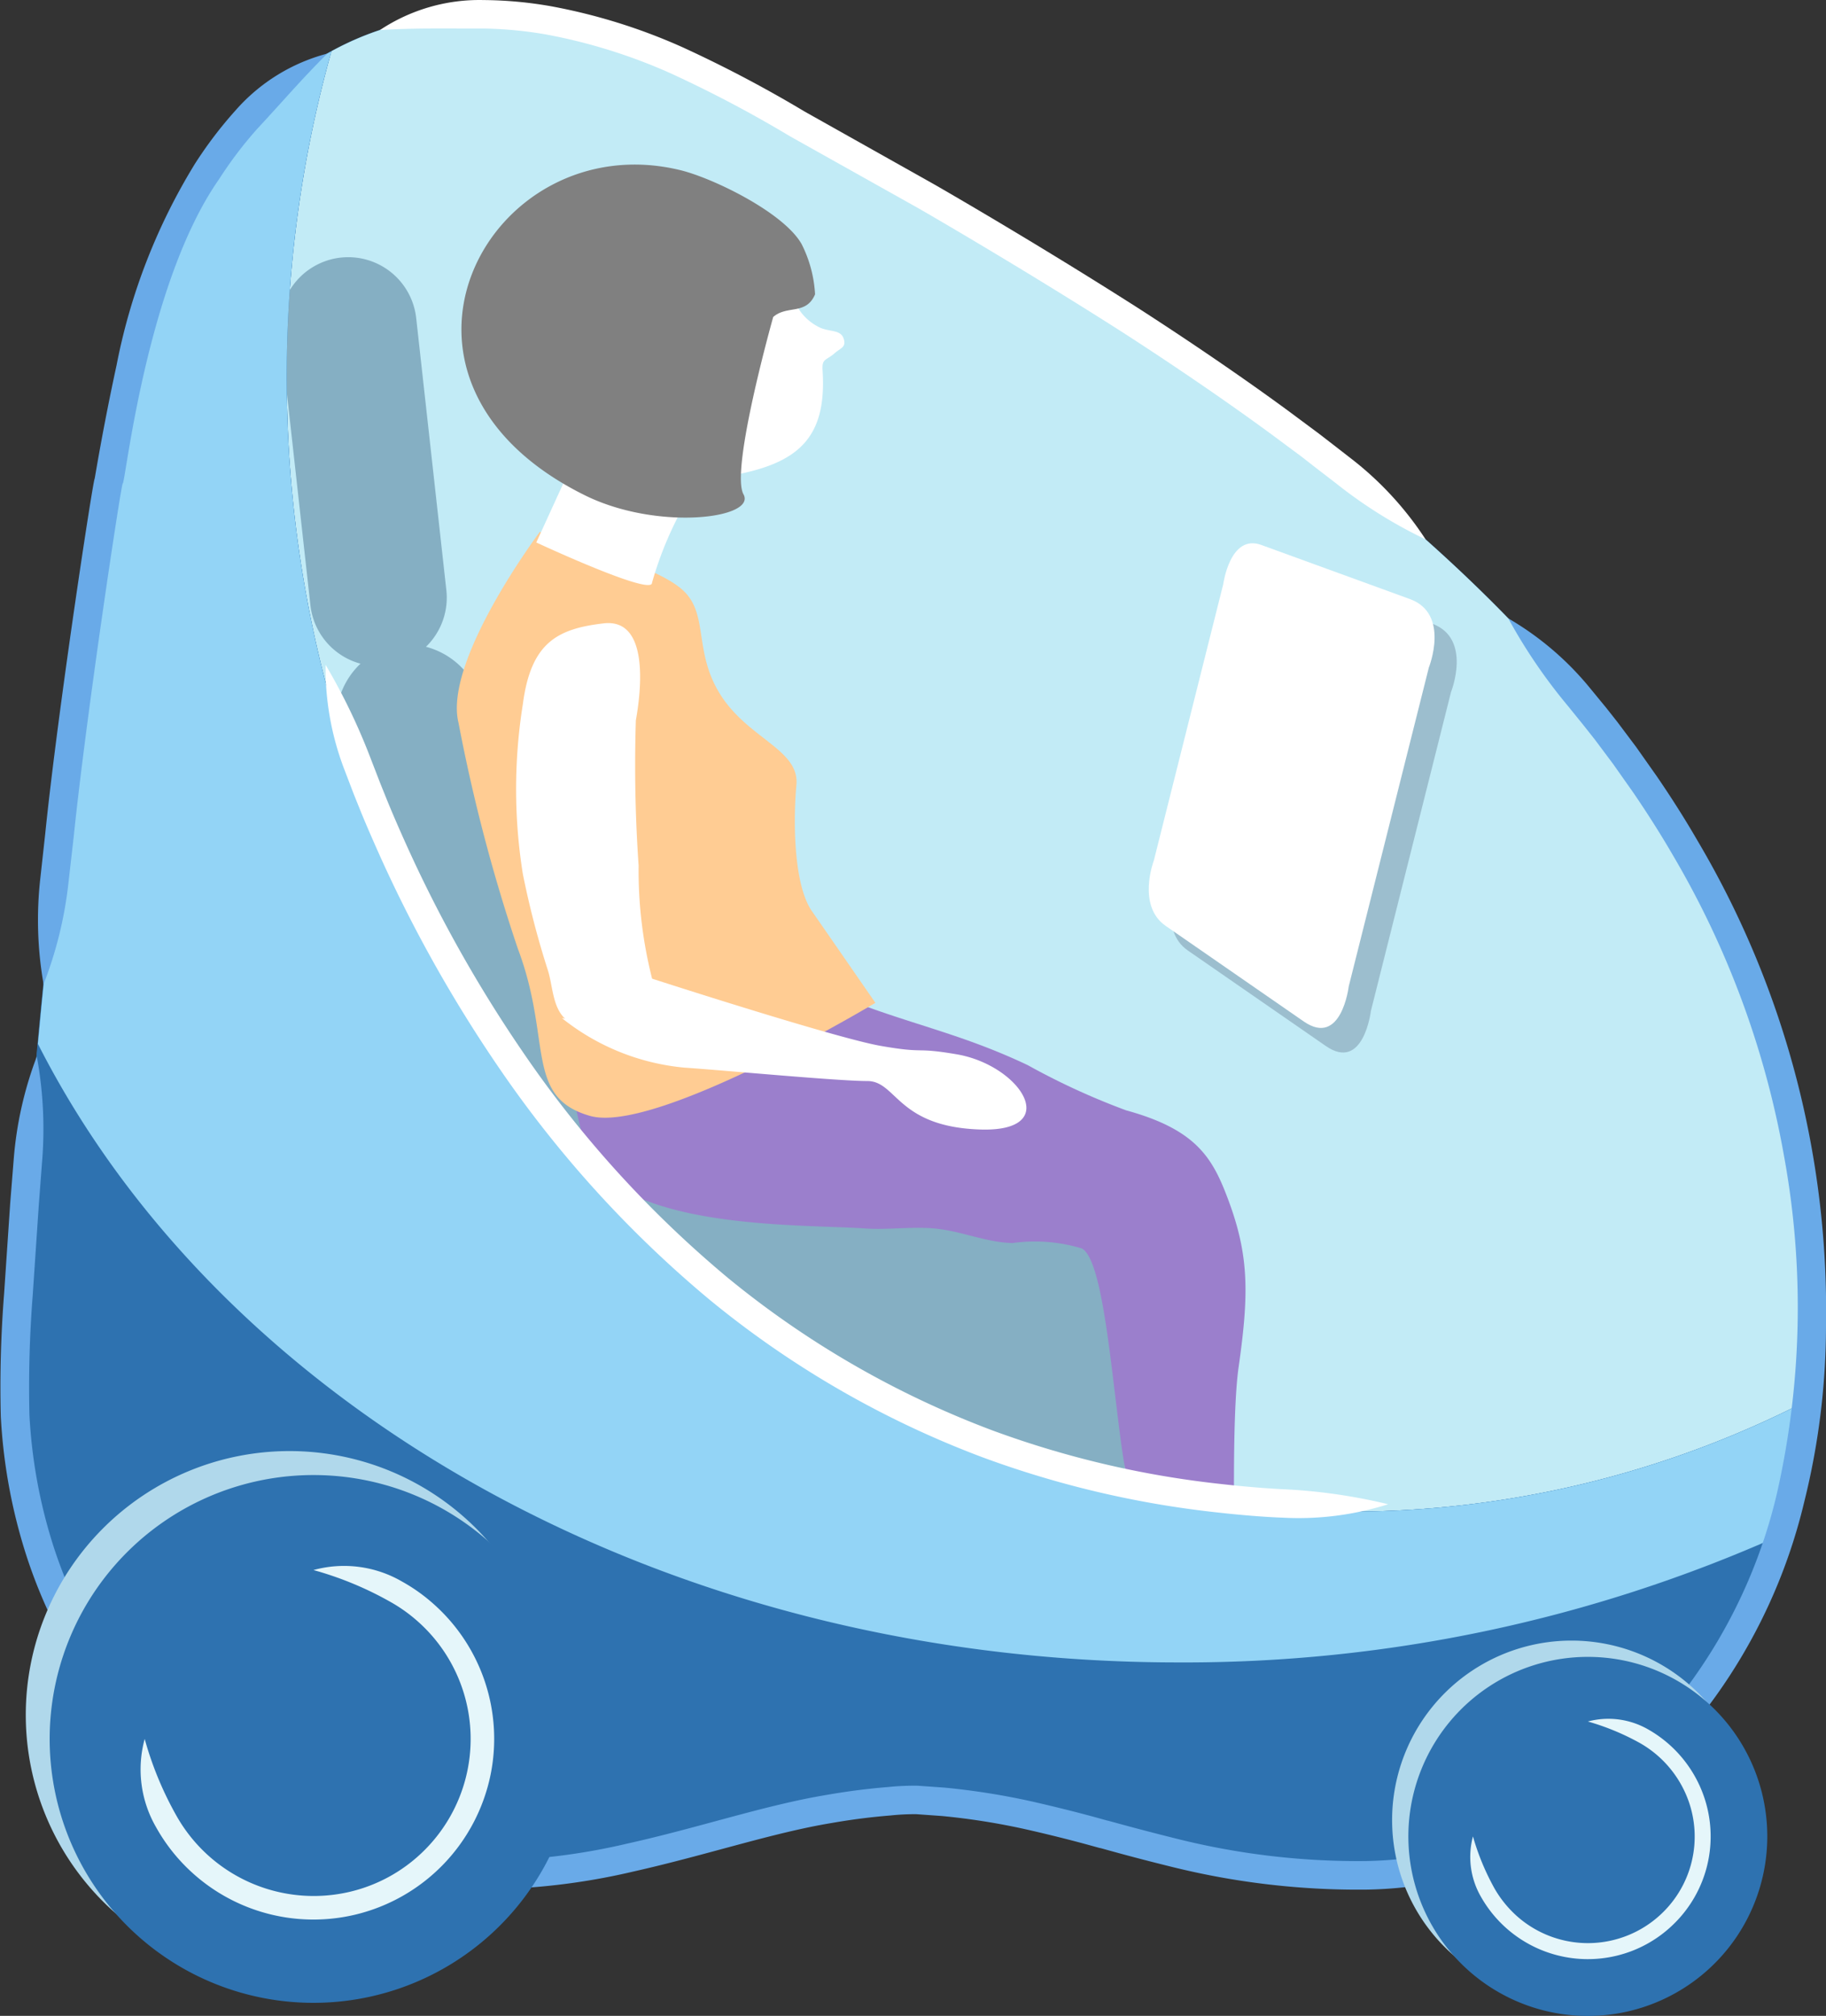
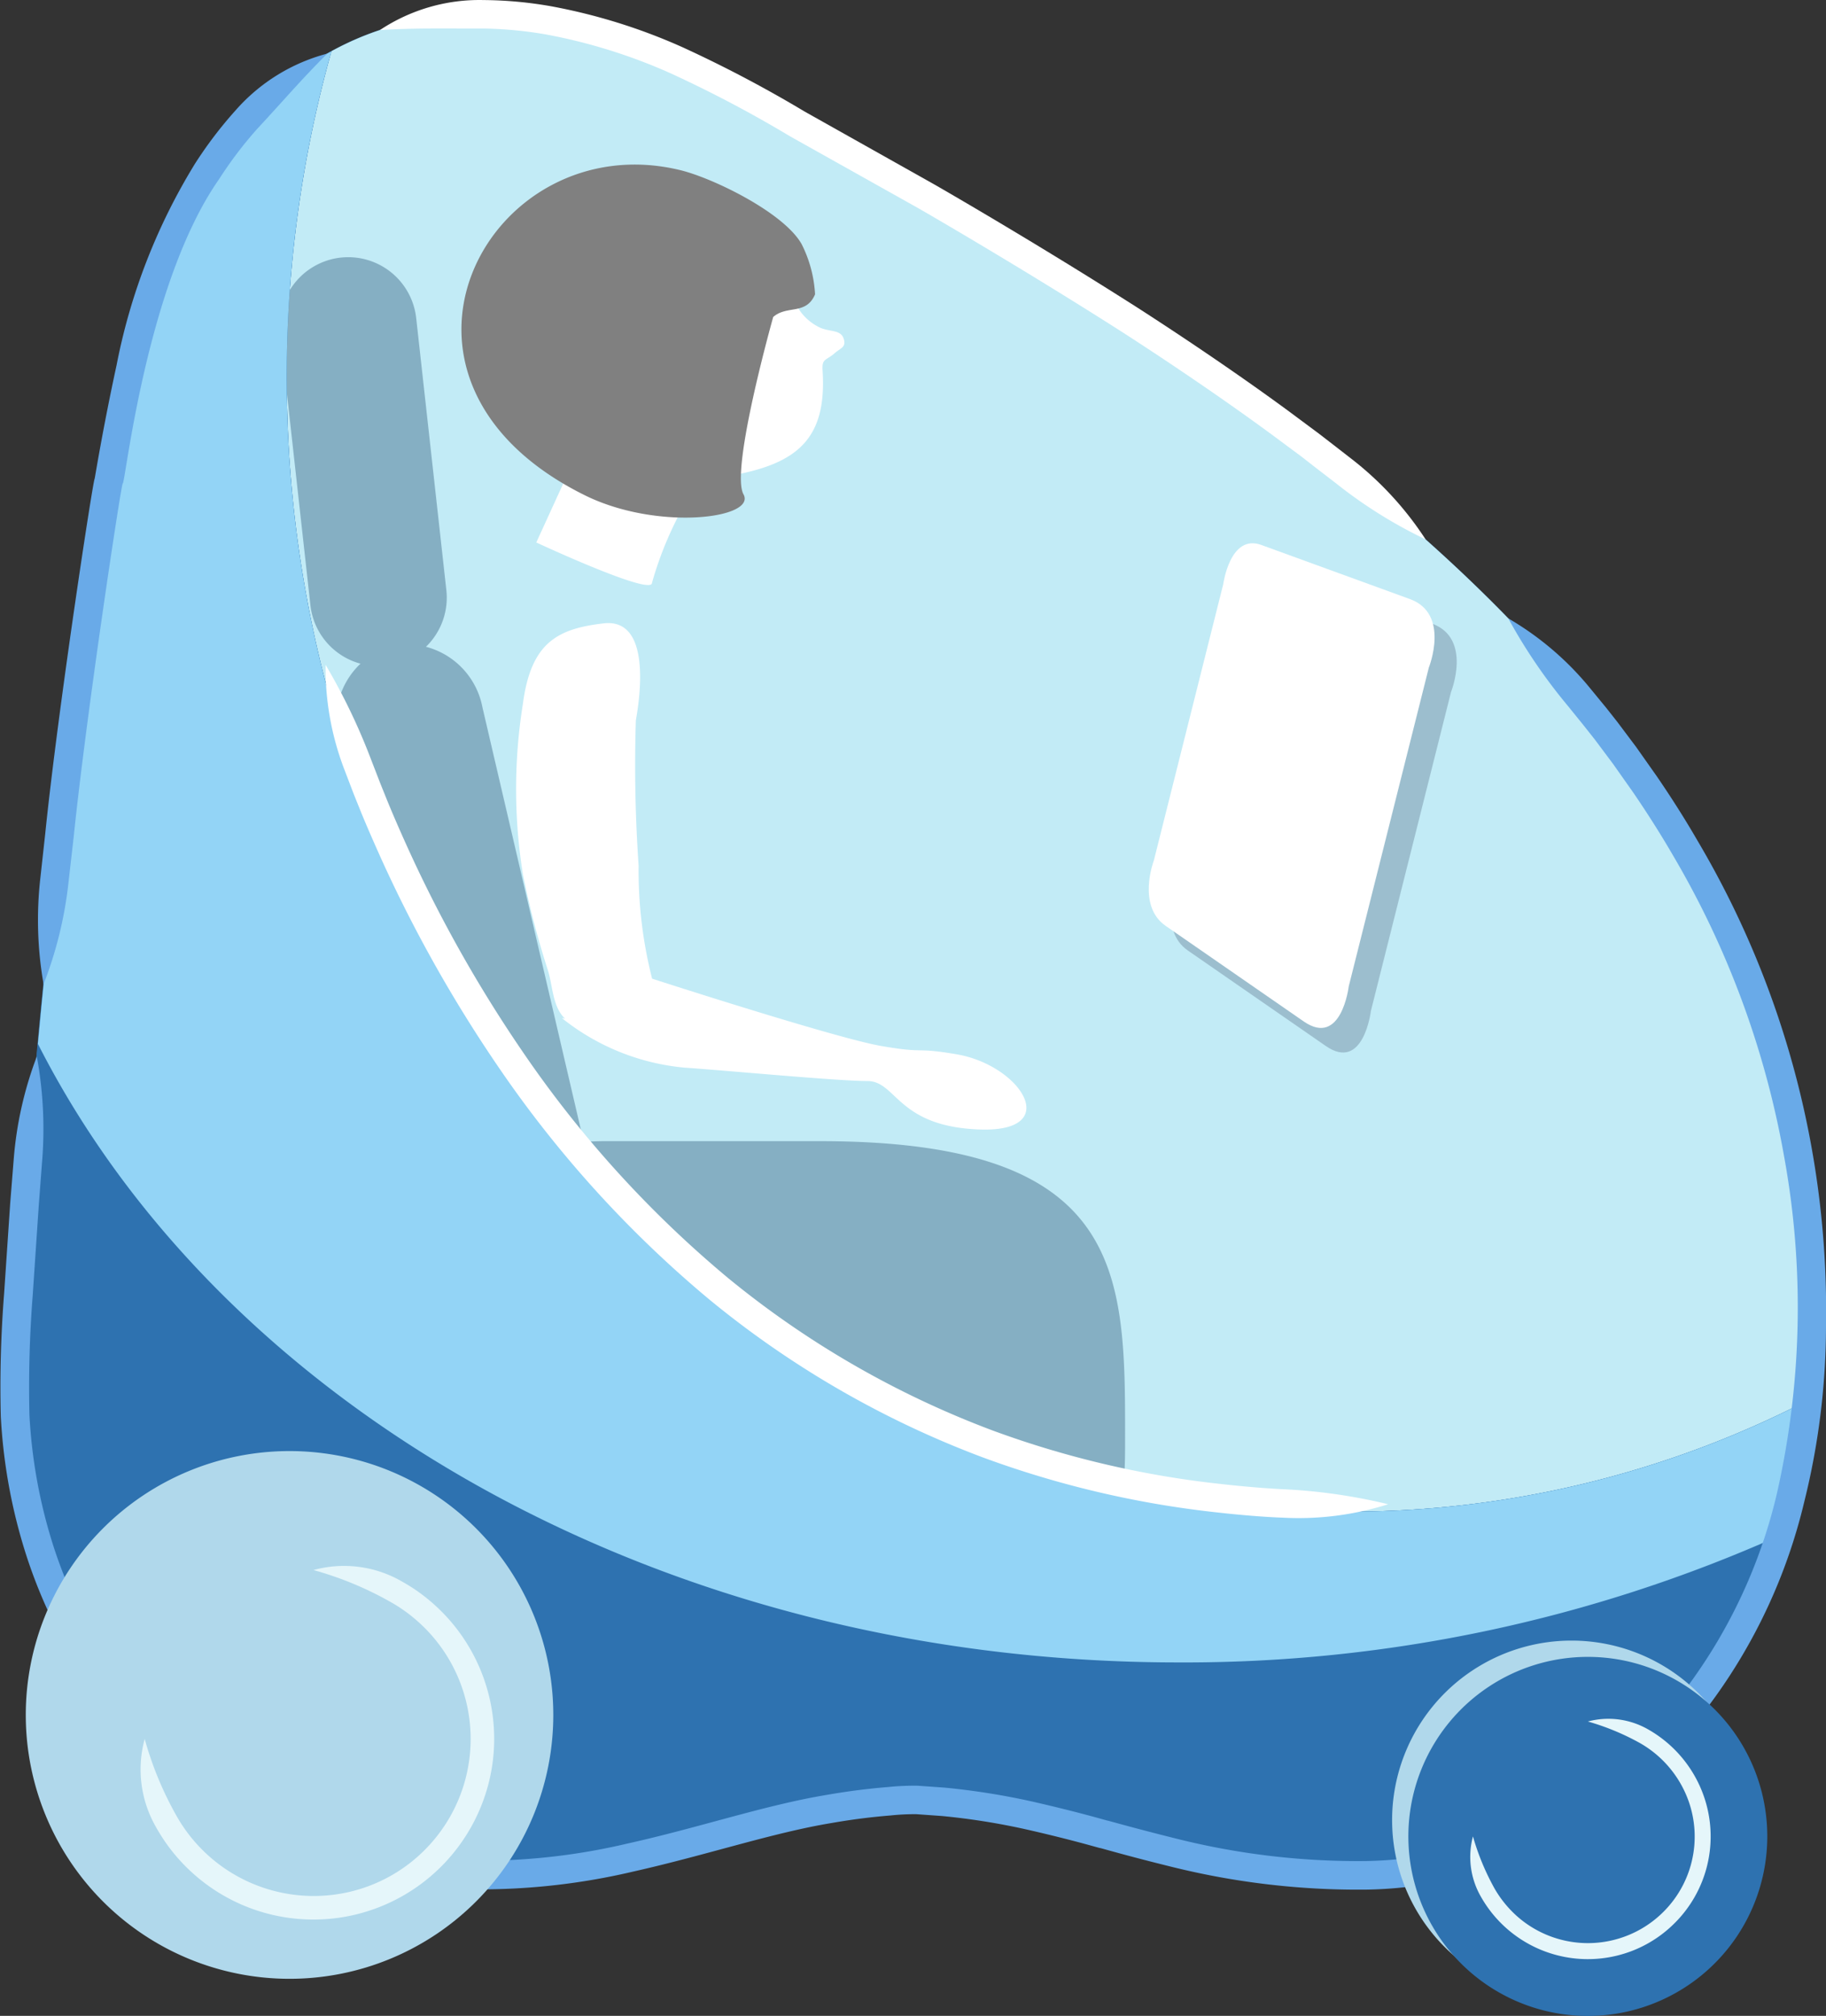
<svg xmlns="http://www.w3.org/2000/svg" width="65.955" height="72.783" viewBox="0 0 65.955 72.783">
  <rect x="0" y="0" width="65.955" height="72.783" fill="#333333" stroke="none" />
  <defs>
    <style>
      .cls-1 {
        isolation: isolate;
      }

      .cls-2 {
        fill: #2e72b0;
      }

      .cls-3 {
        fill: #c2ebf6;
      }

      .cls-4 {
        fill: #85afc3;
      }

      .cls-5 {
        fill: #9cbece;
      }

      .cls-6 {
        fill: #fff;
      }

      .cls-7 {
        fill: #9b7fcc;
      }

      .cls-8 {
        fill: #ffcc93;
      }

      .cls-9 {
        fill: gray;
      }

      .cls-10 {
        fill: #2888ae;
      }

      .cls-11 {
        fill: #93d4f6;
      }

      .cls-12 {
        fill: #69aae8;
      }

      .cls-13 {
        fill: #b0d8eb;
      }

      .cls-14 {
        fill: #e5f6fa;
      }
    </style>
  </defs>
  <g id="グループ_1456" data-name="グループ 1456" class="cls-1" transform="translate(-1070.121 -43.773)">
    <g id="グループ_975" data-name="グループ 975">
      <g id="グループ_974" data-name="グループ 974">
        <g id="グループ_963" data-name="グループ 963">
          <path id="パス_2190" data-name="パス 2190" class="cls-2" d="M1135.515,93.04c-.536,10.445-7.294,18.448-16.3,18.448-6.973,0-10.106-2.468-16.137-2.738-6.03.27-9.164,2.738-16.137,2.738-9,0-16.723-8-16.3-18.448.355-8.655,2.249-27.833,4.38-36.831s9.291-16.366,22.492-8.76C1111.492,55.5,1136.809,67.841,1135.515,93.04Z" />
        </g>
        <path id="パス_2191" data-name="パス 2191" class="cls-3" d="M1097.523,47.449c-6.621-3.814-11.722-3.861-15.431-1.827a43.546,43.546,0,0,0-1.616,11.772c0,22.62,17.172,40.958,38.355,40.958a36.2,36.2,0,0,0,16.567-4.009c.045-.432.094-.862.117-1.3C1136.809,67.841,1111.492,55.5,1097.523,47.449Z" />
        <path id="パス_2192" data-name="パス 2192" class="cls-4" d="M1110.759,95.985c0,6.08-2.388,11.008-11.009,11.008h-7.771a11.008,11.008,0,0,1-11.009-11.008h0a11.009,11.009,0,0,1,11.009-11.01h7.771c11.2,0,11.009,4.93,11.009,11.01Z" />
        <g id="グループ_964" data-name="グループ 964">
          <path id="パス_2193" data-name="パス 2193" class="cls-5" d="M1112.6,75.722s-.628,1.639.423,2.367l4.992,3.454c1.36.937,1.623-1.271,1.623-1.271l2.893-11.51s.778-1.942-.684-2.472l-5.368-1.954c-1.133-.412-1.376,1.423-1.376,1.423Z" />
          <path id="パス_2194" data-name="パス 2194" class="cls-6" d="M1111.8,74.834s-.628,1.639.423,2.367l4.992,3.454c1.36.938,1.623-1.271,1.623-1.271l2.893-11.51s.778-1.941-.685-2.472l-5.368-1.954c-1.132-.412-1.375,1.423-1.375,1.423Z" />
        </g>
        <g id="グループ_968" data-name="グループ 968">
          <g id="グループ_967" data-name="グループ 967">
-             <path id="パス_2195" data-name="パス 2195" class="cls-7" d="M1105.94,88.566c-.635-.123-1.252-.336-1.894-.419-.883-.112-1.778.039-2.665-.019-2.928-.2-11.14.171-10.579-4.764l9.283-3.772c2.615,1.117,4.546,1.4,7.154,2.636a25.553,25.553,0,0,0,3.558,1.634c2.551.7,3.126,1.728,3.685,3.221.756,2.017.756,3.4.378,6.047s0,11.588,0,11.588l-2.519.128s-.255-1.58-.507-2.964c-.648-3.554-.93-3.9-1.214-5.976-.377-2.773-.673-6.682-1.429-7.059a5.83,5.83,0,0,0-2.5-.193A4.685,4.685,0,0,1,1105.94,88.566Z" />
            <path id="パス_2196" data-name="パス 2196" class="cls-4" d="M1091.1,84.552A2.8,2.8,0,0,1,1089.177,88h0a2.8,2.8,0,0,1-3.252-2.237l-3.557-15.239a2.8,2.8,0,0,1,1.926-3.445h0a2.8,2.8,0,0,1,3.253,2.233Z" />
-             <path id="パス_2197" data-name="パス 2197" class="cls-8" d="M1089.62,62.977c1.582.583,4.293,1.263,5.2,2.137s.339,2.234,1.355,3.79,2.826,1.944,2.712,3.207-.113,3.592.564,4.565,2.289,3.305,2.289,3.305-7.938,4.761-10.31,4.081-1.356-2.721-2.6-6.024a61.182,61.182,0,0,1-2.146-8.161C1086.118,67.64,1089.62,62.977,1089.62,62.977Z" />
            <g id="グループ_966" data-name="グループ 966">
              <g id="グループ_965" data-name="グループ 965">
                <path id="パス_2198" data-name="パス 2198" class="cls-6" d="M1098.671,53.9a1.861,1.861,0,0,0,1.113,1.722c.375.139.733.058.822.417.068.277-.123.3-.327.478-.325.288-.476.186-.446.635.149,2.327-.788,3.271-2.976,3.727a3.971,3.971,0,0,0-2.024,1.274,9.778,9.778,0,0,0-1.112-.94c-.283-.181-.627-.266-.89-.433-.381-.246-.193-.906-.082-1.332a10.668,10.668,0,0,1,.715-1.607,5.576,5.576,0,0,1,.708-1.524Z" />
                <path id="パス_2199" data-name="パス 2199" class="cls-6" d="M1095.129,61.517a12.843,12.843,0,0,0-1.458,3.3c0,.489-4.179-1.458-4.179-1.458l1.555-3.4Z" />
              </g>
              <path id="パス_2200" data-name="パス 2200" class="cls-9" d="M1091.239,61.652c-8.478-4.206-3.439-13.4,3.445-11.738,1.178.283,3.746,1.529,4.392,2.673a4.564,4.564,0,0,1,.485,1.813c-.325.763-1.011.378-1.512.818,0,0-1.559,5.522-1.074,6.4S1093.859,62.952,1091.239,61.652Z" />
            </g>
            <path id="パス_2201" data-name="パス 2201" class="cls-6" d="M1089.007,69.193c.291-2.235,1.263-2.719,2.915-2.913s1.364,2.409,1.166,3.5a52.383,52.383,0,0,0,.1,5.248,15.842,15.842,0,0,0,.487,4.08s6.607,2.138,8.258,2.427,1.177.038,2.722.3c2.331.387,3.886,2.816.874,2.719s-3.013-1.75-4.081-1.75-5.151-.386-6.608-.484a8.3,8.3,0,0,1-4.42-1.786.313.313,0,0,1,.117.023c-.466-.426-.449-1.21-.632-1.769a31.428,31.428,0,0,1-.9-3.466A19.409,19.409,0,0,1,1089.007,69.193Z" />
-             <path id="パス_2202" data-name="パス 2202" class="cls-10" d="M1114.53,103.468c1.818,1.518,5.981,4.089,7.065,4.915s-2.216,1.548-4.309.728-4.421-.526-4.777-1.671a9.282,9.282,0,0,1,.055-3.328Z" />
          </g>
          <path id="パス_2203" data-name="パス 2203" class="cls-4" d="M1086.243,65.079a2.47,2.47,0,0,1-2.183,2.727h0a2.469,2.469,0,0,1-2.727-2.184l-1.09-9.82a2.473,2.473,0,0,1,2.183-2.728h0a2.471,2.471,0,0,1,2.728,2.184Z" />
        </g>
        <path id="パス_2204" data-name="パス 2204" class="cls-2" d="M1080.476,57.394a43.546,43.546,0,0,1,1.616-11.772c-3.687,2.023-6,6.1-7.061,10.587-2.131,9-4.025,28.176-4.38,36.831-.428,10.45,7.294,18.448,16.3,18.448,6.973,0,10.107-2.468,16.137-2.738,6.031.27,9.164,2.738,16.137,2.738,8.621,0,15.169-7.348,16.178-17.145a36.2,36.2,0,0,1-16.567,4.009C1097.648,98.352,1080.476,80.014,1080.476,57.394Z" />
        <g id="グループ_969" data-name="グループ 969">
          <path id="パス_2205" data-name="パス 2205" class="cls-11" d="M1118.831,98.352c-21.183,0-38.355-18.338-38.355-40.958a43.546,43.546,0,0,1,1.616-11.772c-3.687,2.023-6,6.1-7.061,10.587-1.412,5.959-2.716,16.378-3.541,25.253,6.652,13.1,22.582,22.333,41.185,22.333a52.693,52.693,0,0,0,21.693-4.564,23.868,23.868,0,0,0,1.03-4.888A36.2,36.2,0,0,1,1118.831,98.352Z" />
        </g>
        <g id="グループ_970" data-name="グループ 970">
          <path id="パス_2206" data-name="パス 2206" class="cls-12" d="M1071.695,79.308a14.446,14.446,0,0,0,.905-3.718l.182-1.595c.465-4.508,1.723-12.776,1.771-12.765.093.051.839-7.22,3.482-10.989a14.249,14.249,0,0,1,1.363-1.8c1.032-1.112,1.582-1.771,2.545-2.733a6.659,6.659,0,0,0-3.31,2.046,14.822,14.822,0,0,0-1.469,1.93,21.8,21.8,0,0,0-2.831,7.267c-.507,2.335-.788,4.107-.793,4.106-.05-.005-1.325,8.305-1.786,12.824l-.176,1.6A13.4,13.4,0,0,0,1071.695,79.308Z" />
          <path id="パス_2207" data-name="パス 2207" class="cls-12" d="M1124.6,66.1a19.573,19.573,0,0,0,2.143,3.148l.58.716.4.506.658.879.737,1.045c.487.714.967,1.462,1.422,2.247a32.551,32.551,0,0,1,4.018,10.859,30.319,30.319,0,0,1-.262,12.225,18.961,18.961,0,0,1-5.882,9.841,14.084,14.084,0,0,1-8.954,3.4,26.914,26.914,0,0,1-6.815-.8c-1.608-.4-2.52-.667-2.521-.66s-.947-.283-2.683-.68a25.964,25.964,0,0,0-3.194-.51l-.971-.069a8.912,8.912,0,0,0-1.075.047c-.706.056-1.446.149-2.213.283-2.236.369-4.627,1.187-7.209,1.759a23.057,23.057,0,0,1-8.31.423,15.418,15.418,0,0,1-7.848-3.945,17.092,17.092,0,0,1-4.692-7.612,18.773,18.773,0,0,1-.745-4.343,42.676,42.676,0,0,1,.118-4.311l.219-3.249.118-1.56a14.487,14.487,0,0,0-.188-3.822,13.367,13.367,0,0,0-.837,3.74l-.125,1.565-.22,3.264a42.914,42.914,0,0,0-.119,4.426,19.741,19.741,0,0,0,.788,4.587,18.115,18.115,0,0,0,4.979,8.073,16.456,16.456,0,0,0,8.377,4.206,24.045,24.045,0,0,0,8.705-.433c2.671-.6,5.024-1.4,7.167-1.753.736-.129,1.443-.217,2.118-.271a8.237,8.237,0,0,1,.939-.046l.928.066a24.789,24.789,0,0,1,3.068.49c1.683.383,2.635.675,2.636.666s.9.262,2.55.669a27.931,27.931,0,0,0,7.072.832,15.117,15.117,0,0,0,9.6-3.645,19.99,19.99,0,0,0,6.218-10.374,26.388,26.388,0,0,0,.781-6.335,33.322,33.322,0,0,0-4.646-17.527c-.467-.808-.96-1.576-1.46-2.308l-.756-1.072-.676-.9-.408-.517-.6-.73A10.861,10.861,0,0,0,1124.6,66.1Z" />
          <path id="パス_2208" data-name="パス 2208" class="cls-6" d="M1121.613,63.247a11.867,11.867,0,0,0-2.59-2.839l-.742-.576-.518-.4-1.128-.838c-1.614-1.184-3.564-2.514-5.46-3.733-3.808-2.427-7.348-4.454-7.357-4.457l-4.645-2.61a45.511,45.511,0,0,0-4.4-2.316,20.856,20.856,0,0,0-4.77-1.483,14.59,14.59,0,0,0-2.418-.22,6.492,6.492,0,0,0-3.738,1.081c1.358-.076,2.214-.048,3.73-.053a14.482,14.482,0,0,1,2.25.211,19.95,19.95,0,0,1,4.531,1.412,44.553,44.553,0,0,1,4.3,2.269l4.64,2.6c-.009-.006,3.541,2.034,7.308,4.436,1.882,1.211,3.813,2.529,5.408,3.7l1.115.827.513.4.734.564A16.855,16.855,0,0,0,1121.613,63.247Z" />
        </g>
        <g id="グループ_973" data-name="グループ 973">
          <g id="グループ_971" data-name="グループ 971">
            <path id="パス_2209" data-name="パス 2209" class="cls-13" d="M1090.106,105.69a9.527,9.527,0,1,1-9.529-9.526A9.527,9.527,0,0,1,1090.106,105.69Z" />
-             <path id="パス_2210" data-name="パス 2210" class="cls-2" d="M1090.971,106.558a9.528,9.528,0,1,1-9.527-9.528A9.523,9.523,0,0,1,1090.971,106.558Z" />
            <path id="パス_2211" data-name="パス 2211" class="cls-14" d="M1081.444,100.46a12.289,12.289,0,0,1,2.776,1.148,5.627,5.627,0,0,1,1,.714,5.671,5.671,0,0,1,.156,8.328,5.64,5.64,0,0,1-2.613,1.425,5.692,5.692,0,0,1-6.267-2.741,12.341,12.341,0,0,1-1.149-2.776,4.173,4.173,0,0,0,.413,3.19,6.467,6.467,0,0,0,1.272,1.61,6.513,6.513,0,0,0,5.927,1.542,6.542,6.542,0,0,0,4.883-5.057,6.508,6.508,0,0,0-2.056-6.154,6.33,6.33,0,0,0-1.149-.817A4.168,4.168,0,0,0,1081.444,100.46Z" />
          </g>
          <g id="グループ_972" data-name="グループ 972">
            <path id="パス_2212" data-name="パス 2212" class="cls-13" d="M1133.366,109.486a6.481,6.481,0,1,1-6.482-6.479A6.481,6.481,0,0,1,1133.366,109.486Z" />
            <path id="パス_2213" data-name="パス 2213" class="cls-2" d="M1133.955,110.077a6.482,6.482,0,1,1-6.481-6.482A6.479,6.479,0,0,1,1133.955,110.077Z" />
            <path id="パス_2214" data-name="パス 2214" class="cls-14" d="M1127.474,105.928a8.836,8.836,0,0,1,1.888.782,3.923,3.923,0,0,1,1.745,2.076,3.835,3.835,0,0,1-.961,4.071,3.859,3.859,0,0,1-5.28.056,4.039,4.039,0,0,1-.759-.949,8.827,8.827,0,0,1-.783-1.887,2.873,2.873,0,0,0,.283,2.169,4.435,4.435,0,0,0,4.895,2.141,4.416,4.416,0,0,0,2.041-1.115,4.413,4.413,0,0,0,1.109-4.679,4.462,4.462,0,0,0-2.008-2.384A2.884,2.884,0,0,0,1127.474,105.928Z" />
          </g>
        </g>
      </g>
    </g>
    <path id="パス_2215" data-name="パス 2215" class="cls-6" d="M1081.881,67.777a10.209,10.209,0,0,0,.682,3.789l.337.882.246.61c.194.48.466,1.1.73,1.689a49.625,49.625,0,0,0,4.272,7.586,40.894,40.894,0,0,0,7.633,8.391,34.8,34.8,0,0,0,9.837,5.668,35.525,35.525,0,0,0,8.472,1.988c1.051.119,1.917.174,2.35.188a10.691,10.691,0,0,0,3.82-.484,20.024,20.024,0,0,0-3.767-.541c-.421-.02-1.266-.076-2.288-.192a34.583,34.583,0,0,1-8.227-1.929,33.77,33.77,0,0,1-9.545-5.494A39.8,39.8,0,0,1,1089,81.747a48.689,48.689,0,0,1-4.181-7.427c-.26-.574-.526-1.186-.717-1.656l-.242-.6-.333-.86A22.214,22.214,0,0,0,1081.881,67.777Z" />
  </g>
</svg>